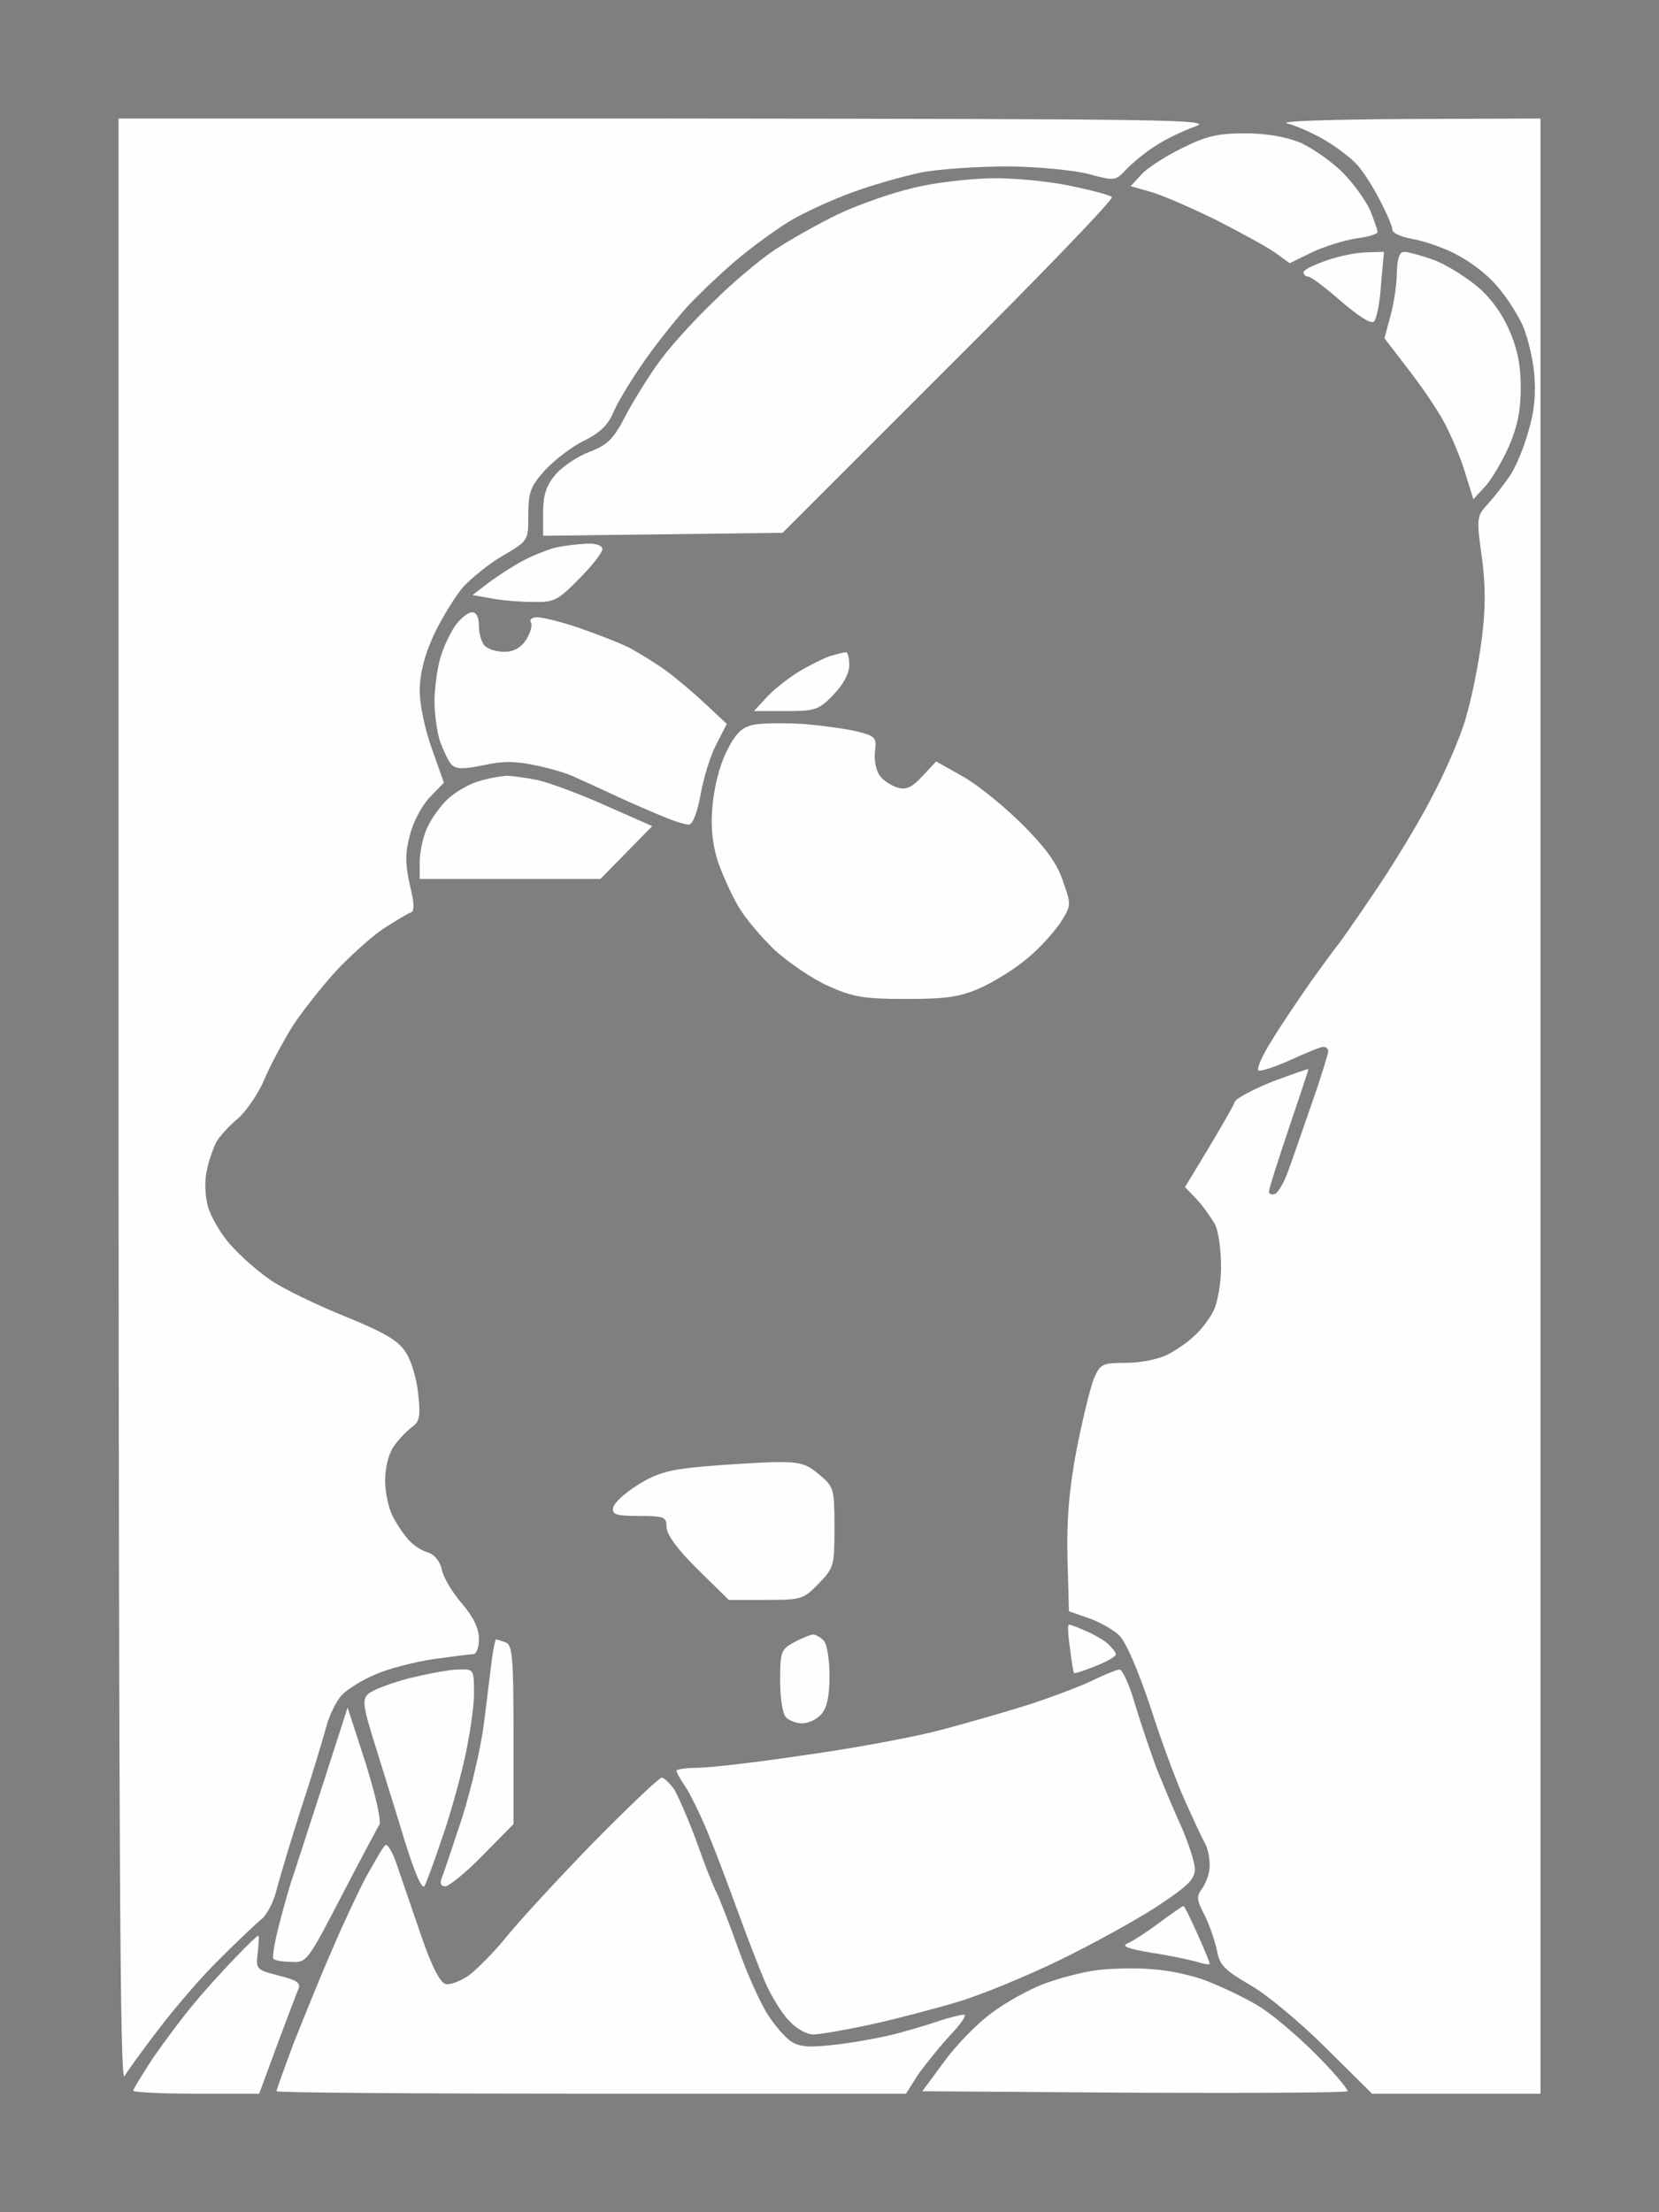
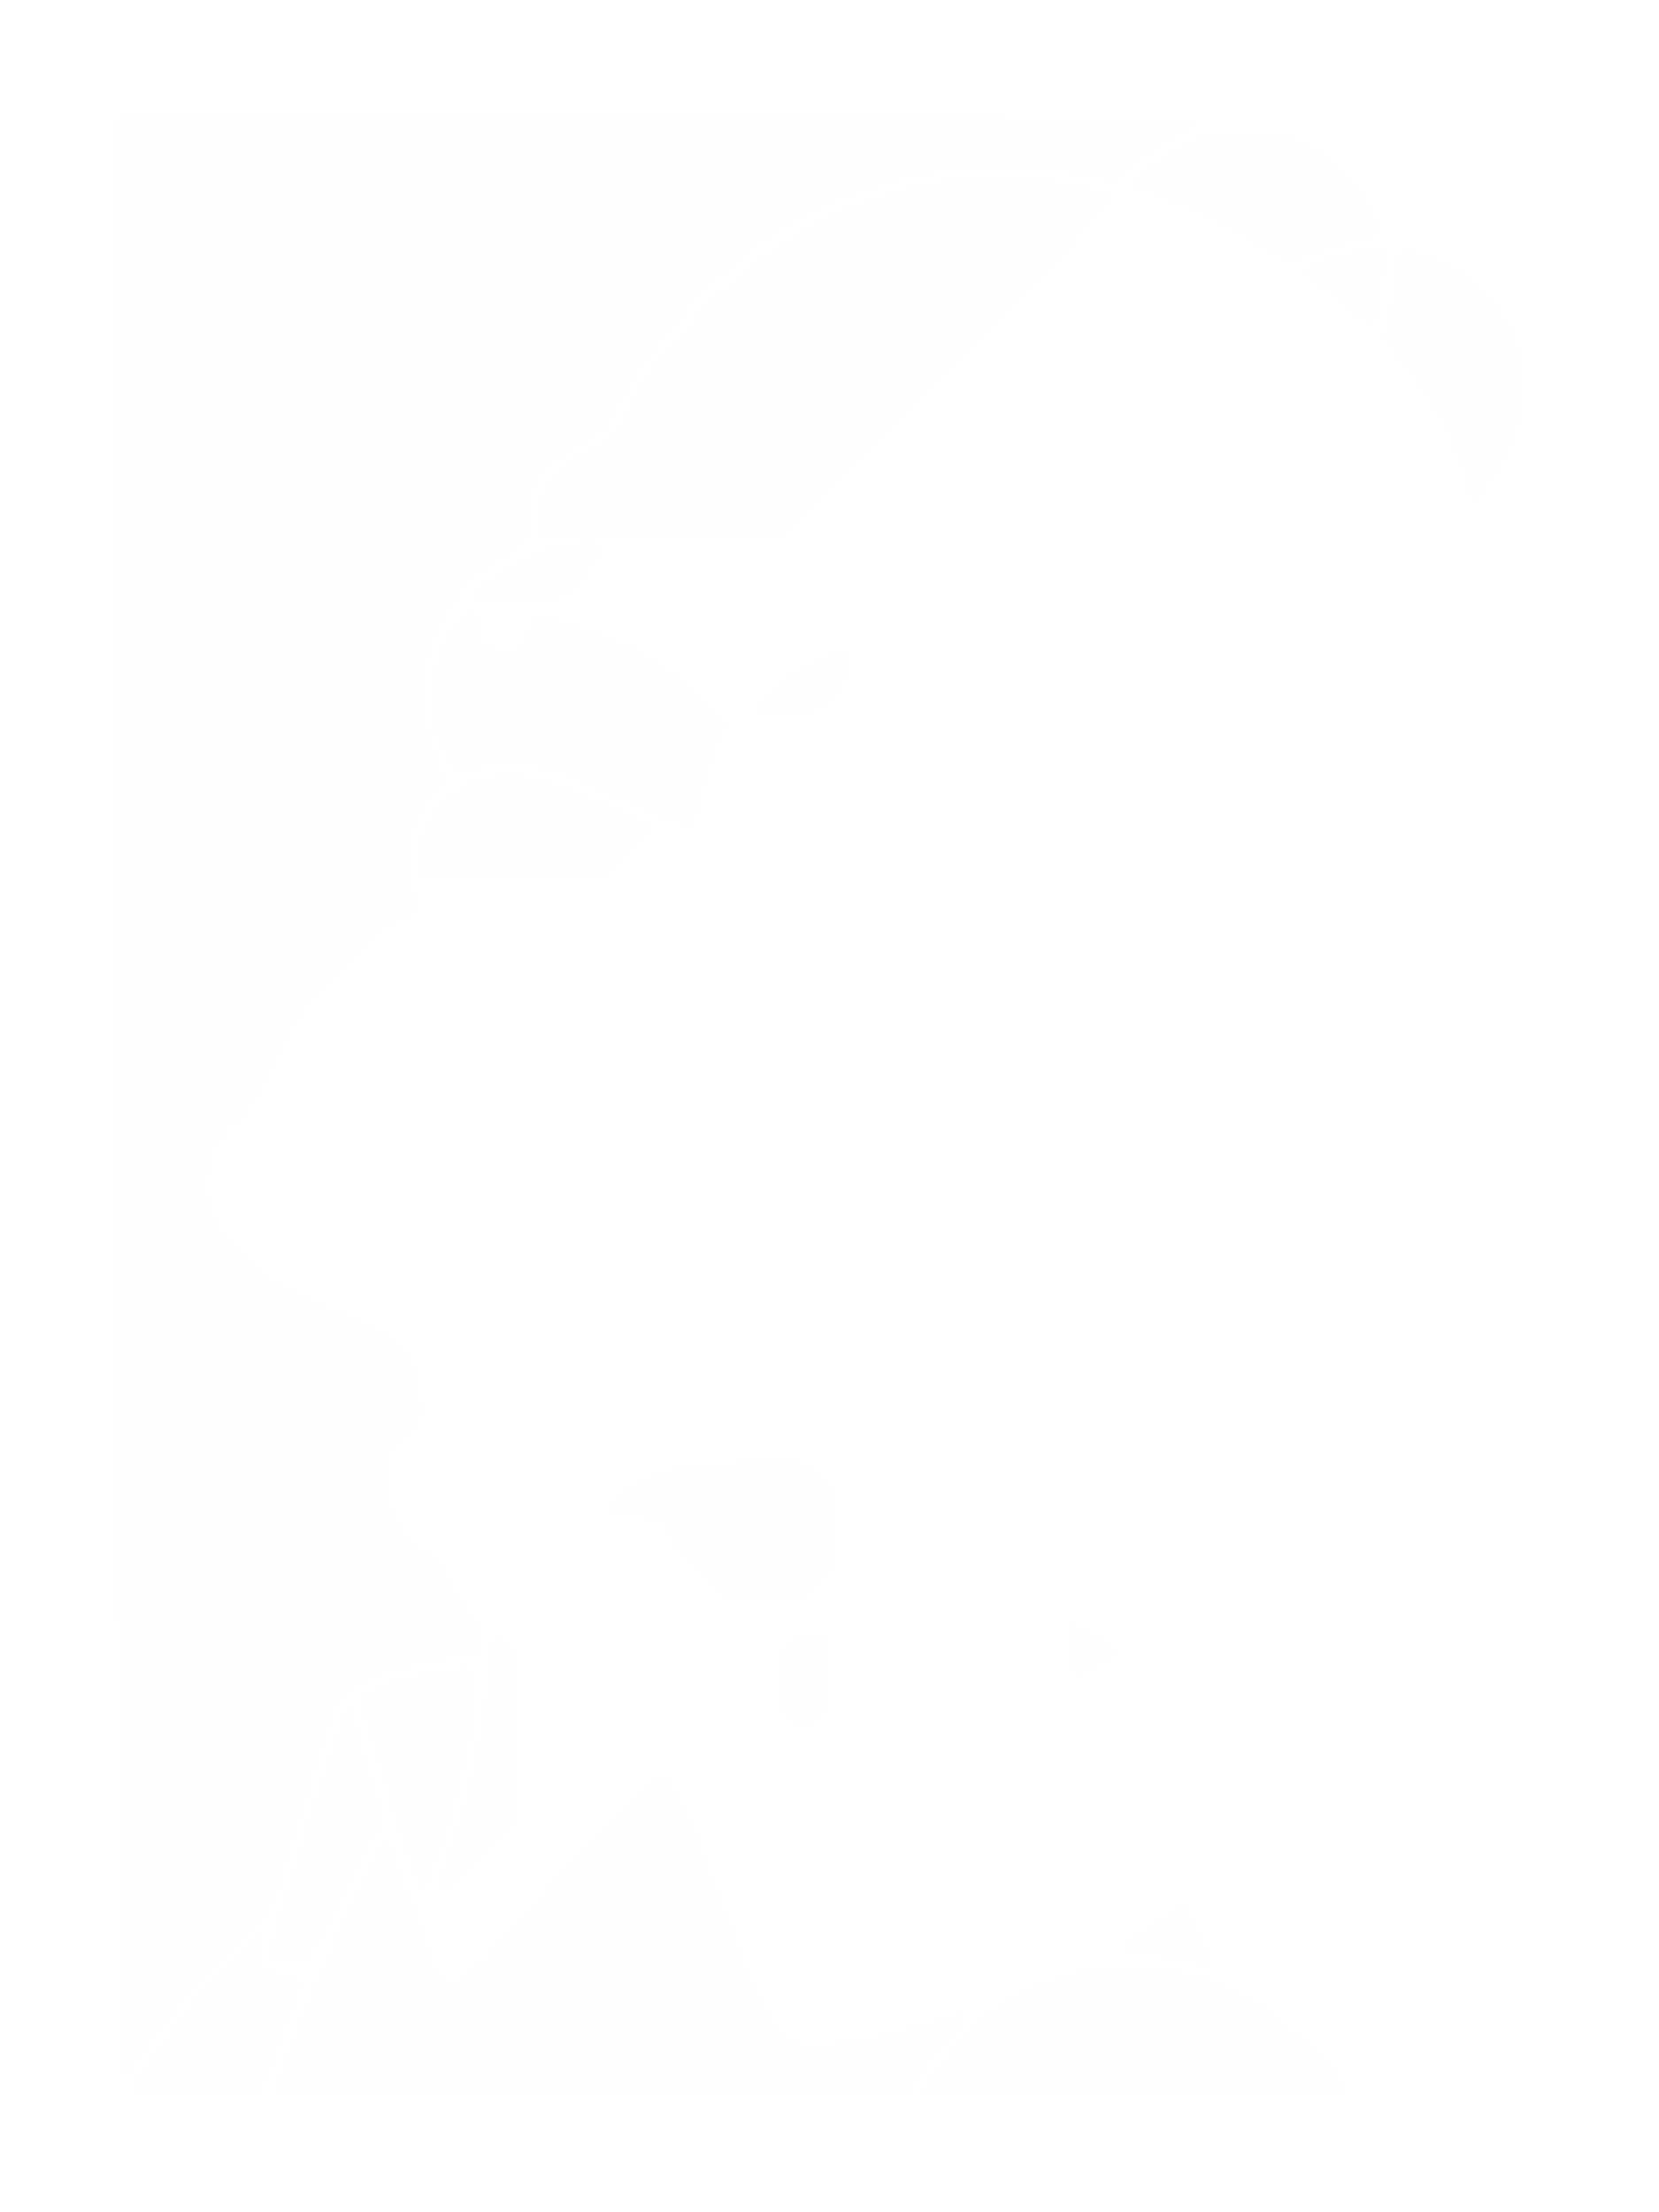
<svg xmlns="http://www.w3.org/2000/svg" version="1.0" width="100%" height="100%" viewBox="0 0 336 448" preserveAspectRatio="xMidYMid meet">
-   <rect width="336" height="448" fill="#7f7f7f" stroke="none" />
  <g transform="translate(0,448) scale(0.1,-0.1)" fill="#fefefd" stroke="none">
    <path d="M1353 4240 l-1113 0 0 -1992 c1 -1508 3 -1988 12 -1973 6 11 38 55 71 98 33 43 87 106 122 140 34 34 72 70 83 79 12 9 26 36 32 60 6 24 28 97 49 163 22 66 44 140 51 165 6 25 21 55 32 67 11 12 42 31 68 42 27 12 79 25 117 31 37 5 74 10 81 10 7 0 12 13 12 31 0 21 -11 44 -34 71 -19 22 -38 53 -41 69 -4 17 -15 31 -28 35 -12 3 -29 14 -38 24 -9 9 -24 31 -33 48 -9 17 -16 50 -16 74 0 25 7 54 17 68 9 14 26 31 36 39 17 12 19 22 14 68 -3 30 -14 68 -25 84 -15 24 -42 40 -123 73 -57 23 -125 56 -150 73 -25 17 -62 49 -82 72 -20 22 -40 57 -46 78 -6 22 -7 53 -2 73 4 20 13 45 19 57 6 11 26 33 44 48 17 15 41 50 53 78 12 29 38 77 57 108 20 31 60 81 88 112 28 30 71 69 96 86 25 16 51 32 56 33 8 3 7 20 -2 56 -9 41 -10 63 0 100 6 26 24 60 40 77 l29 30 -24 68 c-14 38 -25 90 -25 118 0 33 9 70 28 112 16 34 43 78 59 97 17 19 54 49 82 65 51 30 51 30 51 82 0 46 4 58 35 92 20 21 55 48 79 59 30 15 47 31 57 54 7 18 33 62 58 98 24 36 67 90 94 120 28 30 77 76 109 102 32 26 79 60 104 74 24 14 78 39 119 54 40 15 104 33 142 41 37 7 118 12 178 12 61 -1 133 -8 162 -16 51 -14 53 -13 75 11 13 13 39 35 59 47 19 13 55 30 80 39 40 14 -52 15 -1068 16z" />
-     <path d="M2848 4239 c-150 -1 -259 -4 -241 -9 17 -4 51 -19 75 -33 24 -14 53 -36 65 -49 12 -12 33 -45 47 -72 14 -27 26 -54 26 -61 0 -7 18 -15 41 -19 22 -4 62 -17 88 -31 26 -13 62 -40 79 -60 18 -19 41 -54 52 -76 12 -22 23 -68 27 -102 4 -45 1 -80 -12 -122 -9 -33 -26 -73 -38 -90 -11 -16 -31 -42 -44 -56 -22 -24 -23 -28 -12 -106 8 -58 8 -106 0 -167 -6 -48 -20 -119 -32 -159 -11 -40 -44 -115 -72 -167 -27 -52 -79 -137 -114 -188 -35 -52 -68 -99 -73 -105 -6 -7 -29 -39 -53 -72 -23 -33 -60 -87 -80 -120 -21 -33 -33 -61 -28 -63 5 -2 35 8 66 22 30 14 60 26 65 26 6 0 10 -4 10 -9 0 -5 -15 -54 -34 -108 -19 -54 -40 -116 -48 -137 -8 -22 -20 -42 -26 -44 -7 -2 -12 0 -12 5 0 5 18 62 40 127 22 65 40 119 40 121 0 1 -32 -10 -72 -25 -40 -16 -74 -34 -77 -41 -2 -7 -26 -48 -52 -92 l-49 -81 24 -25 c13 -14 29 -37 37 -51 7 -14 12 -52 12 -86 0 -33 -7 -73 -16 -90 -8 -16 -26 -39 -39 -50 -12 -12 -37 -29 -55 -38 -18 -9 -55 -16 -83 -16 -48 0 -52 -2 -65 -33 -7 -18 -23 -83 -35 -145 -15 -80 -20 -142 -18 -218 l3 -107 40 -14 c21 -7 49 -23 61 -34 14 -13 39 -71 64 -146 22 -69 54 -155 71 -192 16 -36 34 -74 39 -83 6 -10 10 -30 10 -45 0 -16 -7 -36 -15 -47 -12 -16 -12 -23 5 -55 10 -20 21 -53 25 -72 5 -29 16 -39 67 -69 34 -19 103 -77 154 -128 l93 -92 170 0 171 0 0 2000 0 2000 -272 -1z" />
-     <path d="M2521 4210 c-55 0 -79 -6 -127 -30 -33 -16 -70 -40 -82 -53 l-22 -24 42 -12 c24 -7 83 -33 132 -57 49 -25 102 -54 119 -66 l29 -21 45 22 c25 12 65 24 89 28 24 3 44 9 44 13 0 4 -7 24 -15 44 -9 20 -34 55 -56 77 -22 22 -61 49 -85 60 -30 12 -69 19 -113 19z" />
+     <path d="M2521 4210 c-55 0 -79 -6 -127 -30 -33 -16 -70 -40 -82 -53 l-22 -24 42 -12 c24 -7 83 -33 132 -57 49 -25 102 -54 119 -66 l29 -21 45 22 c25 12 65 24 89 28 24 3 44 9 44 13 0 4 -7 24 -15 44 -9 20 -34 55 -56 77 -22 22 -61 49 -85 60 -30 12 -69 19 -113 19" />
    <path d="M2006 4119 c-44 -1 -116 -9 -158 -20 -43 -10 -111 -34 -151 -53 -41 -20 -98 -52 -128 -72 -30 -20 -85 -66 -122 -103 -38 -36 -86 -89 -107 -117 -22 -29 -53 -79 -71 -112 -26 -51 -38 -63 -75 -77 -24 -9 -55 -30 -69 -46 -19 -23 -25 -42 -25 -77 l0 -47 242 3 243 3 337 337 c186 185 334 339 330 343 -4 4 -42 14 -86 23 -43 9 -115 16 -160 15z" />
    <path d="M2769 3969 c-19 0 -55 -7 -81 -16 -27 -9 -48 -20 -48 -24 0 -5 4 -9 9 -9 6 0 36 -23 67 -50 36 -31 61 -47 67 -41 5 5 12 39 14 75 l6 66 -34 -1z" />
    <path d="M2844 3970 c-10 0 -14 -14 -15 -42 0 -24 -6 -63 -13 -88 l-12 -45 46 -60 c26 -33 58 -80 72 -105 14 -25 34 -71 44 -103 l18 -58 24 26 c13 14 34 50 48 81 17 39 24 72 24 119 0 46 -7 80 -24 118 -15 34 -39 67 -68 90 -25 20 -64 44 -88 52 -23 8 -49 15 -56 15z" />
    <path d="M1188 3379 c-18 -1 -46 -4 -63 -8 -16 -4 -46 -16 -65 -26 -19 -10 -50 -30 -69 -44 l-34 -26 39 -7 c21 -4 59 -7 84 -7 42 -1 50 3 93 47 26 26 47 53 47 60 0 7 -13 12 -32 11z" />
    <path d="M956 3240 c-8 0 -23 -12 -34 -27 -11 -16 -25 -46 -31 -68 -6 -22 -11 -61 -11 -86 0 -25 5 -61 11 -80 7 -19 17 -40 23 -47 10 -10 23 -10 64 -2 38 9 66 9 107 0 30 -6 67 -17 82 -25 16 -7 53 -24 83 -38 30 -14 72 -32 94 -41 21 -9 44 -16 51 -16 8 0 17 24 24 61 6 34 20 80 32 102 l21 41 -44 41 c-23 22 -59 52 -78 66 -19 14 -53 35 -75 47 -22 11 -69 29 -104 41 -35 12 -73 21 -83 21 -11 0 -16 -5 -13 -10 4 -6 -1 -22 -9 -35 -11 -17 -26 -25 -44 -25 -16 0 -33 5 -40 12 -7 7 -12 25 -12 40 0 18 -5 28 -14 28z" />
    <path d="M1713 3159 c-5 0 -19 -4 -33 -8 -14 -5 -44 -20 -65 -33 -22 -14 -51 -37 -64 -52 l-24 -26 64 0 c60 0 67 2 97 33 20 21 32 43 32 60 0 15 -3 27 -7 26z" />
-     <path d="M1625 3014 c-38 2 -83 2 -100 -2 -23 -5 -36 -18 -54 -55 -14 -28 -25 -73 -28 -110 -4 -43 0 -77 11 -112 10 -28 28 -68 41 -90 13 -23 46 -62 74 -89 29 -26 77 -59 109 -73 49 -22 71 -26 157 -26 82 0 109 4 150 22 27 12 69 38 93 58 24 19 54 52 68 72 24 37 24 38 7 86 -11 35 -35 68 -82 115 -36 36 -90 80 -120 97 l-55 31 -28 -30 c-21 -23 -33 -28 -50 -23 -13 4 -29 14 -36 24 -7 9 -12 30 -10 48 4 30 1 32 -37 42 -22 5 -71 12 -110 15z" />
    <path d="M1025 2909 c-11 -1 -36 -5 -55 -11 -19 -5 -48 -22 -63 -36 -16 -15 -35 -42 -43 -61 -8 -18 -14 -49 -14 -67 l0 -34 183 0 183 0 52 53 53 54 -93 41 c-51 23 -113 46 -138 52 -25 5 -54 9 -65 9z" />
    <path d="M1567 1519 c-34 -1 -99 -5 -145 -9 -66 -6 -92 -13 -130 -37 -26 -16 -48 -36 -50 -46 -3 -14 5 -17 52 -17 52 0 56 -2 56 -23 0 -14 22 -45 63 -85 l63 -62 75 0 c72 0 76 1 107 33 31 32 32 36 32 114 0 78 -1 82 -31 107 -26 22 -39 26 -92 25z" />
    <path d="M2165 1190 c-3 0 -2 -21 2 -47 3 -27 7 -49 8 -51 1 -2 21 5 44 14 22 9 41 19 41 24 0 4 -8 13 -17 22 -10 8 -31 20 -46 26 -15 7 -30 12 -32 12z" />
    <path d="M1646 1170 c-6 -1 -23 -8 -38 -16 -26 -14 -28 -19 -28 -77 0 -36 5 -68 12 -75 7 -7 22 -12 33 -12 12 0 29 8 38 18 12 13 17 37 17 78 0 33 -5 65 -12 72 -7 7 -17 12 -22 12z" />
    <path d="M1005 1160 c-2 0 -6 -19 -9 -42 -3 -24 -10 -82 -16 -129 -6 -48 -26 -133 -44 -190 -19 -57 -37 -112 -41 -121 -5 -12 -2 -18 7 -18 7 0 42 28 76 63 l62 63 0 181 c0 156 -2 182 -16 187 -9 3 -17 6 -19 6z" />
    <path d="M928 1099 c-18 0 -64 -9 -101 -18 -37 -10 -74 -24 -82 -32 -12 -12 -9 -27 15 -104 15 -49 43 -137 60 -194 21 -67 35 -99 40 -90 4 8 19 48 33 90 15 41 36 115 47 163 11 48 20 109 20 136 0 50 0 50 -32 49z" />
-     <path d="M2267 1099 c-7 -1 -29 -10 -50 -20 -21 -11 -79 -33 -130 -50 -51 -16 -137 -41 -192 -55 -55 -14 -176 -36 -270 -49 -93 -14 -189 -25 -212 -25 -24 0 -43 -3 -43 -6 0 -3 8 -18 18 -32 10 -15 30 -56 45 -92 15 -36 42 -108 61 -160 19 -52 44 -117 56 -145 12 -27 33 -62 48 -77 14 -16 36 -28 49 -28 13 0 65 9 116 20 50 11 130 32 177 46 47 14 139 52 205 84 66 32 155 81 198 109 62 41 77 55 77 76 0 13 -13 53 -28 87 -16 35 -38 88 -50 118 -11 30 -31 88 -43 128 -11 39 -26 72 -32 71z" />
    <path d="M741 908 l-37 114 -48 -149 c-26 -81 -54 -166 -61 -188 -8 -22 -21 -69 -30 -104 -9 -35 -14 -65 -11 -68 2 -3 19 -6 36 -6 31 -2 33 1 101 132 38 73 73 139 77 145 5 6 -6 56 -27 124z" />
    <path d="M1340 880 c-5 0 -68 -60 -139 -132 -71 -73 -150 -159 -175 -190 -25 -31 -60 -66 -76 -78 -17 -12 -38 -20 -47 -18 -11 2 -28 34 -50 98 -18 52 -40 117 -49 143 -9 27 -20 45 -24 40 -5 -4 -21 -33 -38 -63 -16 -30 -48 -98 -70 -150 -23 -52 -57 -137 -77 -187 -19 -51 -35 -95 -35 -98 0 -3 287 -5 638 -5 l637 0 24 38 c14 20 43 56 65 80 22 23 35 42 28 42 -6 0 -31 -6 -54 -14 -24 -8 -62 -19 -85 -25 -23 -6 -74 -16 -115 -21 -59 -7 -77 -6 -96 6 -12 8 -34 33 -48 56 -15 23 -42 84 -60 135 -18 51 -38 101 -43 111 -6 11 -24 56 -40 102 -17 46 -38 94 -46 107 -9 12 -20 23 -25 23z" />
    <path d="M2397 620 c-2 0 -24 -15 -48 -33 -24 -18 -53 -37 -64 -42 -15 -6 -4 -11 50 -20 39 -6 80 -15 93 -19 12 -4 22 -5 22 -3 0 3 -11 30 -25 61 -14 31 -26 56 -28 56z" />
    <path d="M523 560 c-2 0 -22 -19 -44 -42 -23 -24 -61 -65 -84 -93 -23 -27 -61 -78 -84 -111 -22 -34 -41 -64 -41 -68 0 -3 57 -6 128 -6 l127 0 36 98 c20 53 39 104 43 113 6 13 -2 19 -39 28 -46 12 -47 13 -43 46 2 19 3 35 1 35z" />
    <path d="M2335 492 c-33 3 -85 2 -115 -2 -30 -4 -78 -17 -107 -28 -29 -11 -76 -37 -104 -58 -29 -21 -72 -65 -96 -98 l-45 -61 428 -3 c235 -1 430 0 433 3 2 3 -26 37 -65 76 -38 38 -91 83 -119 99 -27 16 -72 37 -100 48 -27 11 -77 22 -110 24z" />
  </g>
</svg>